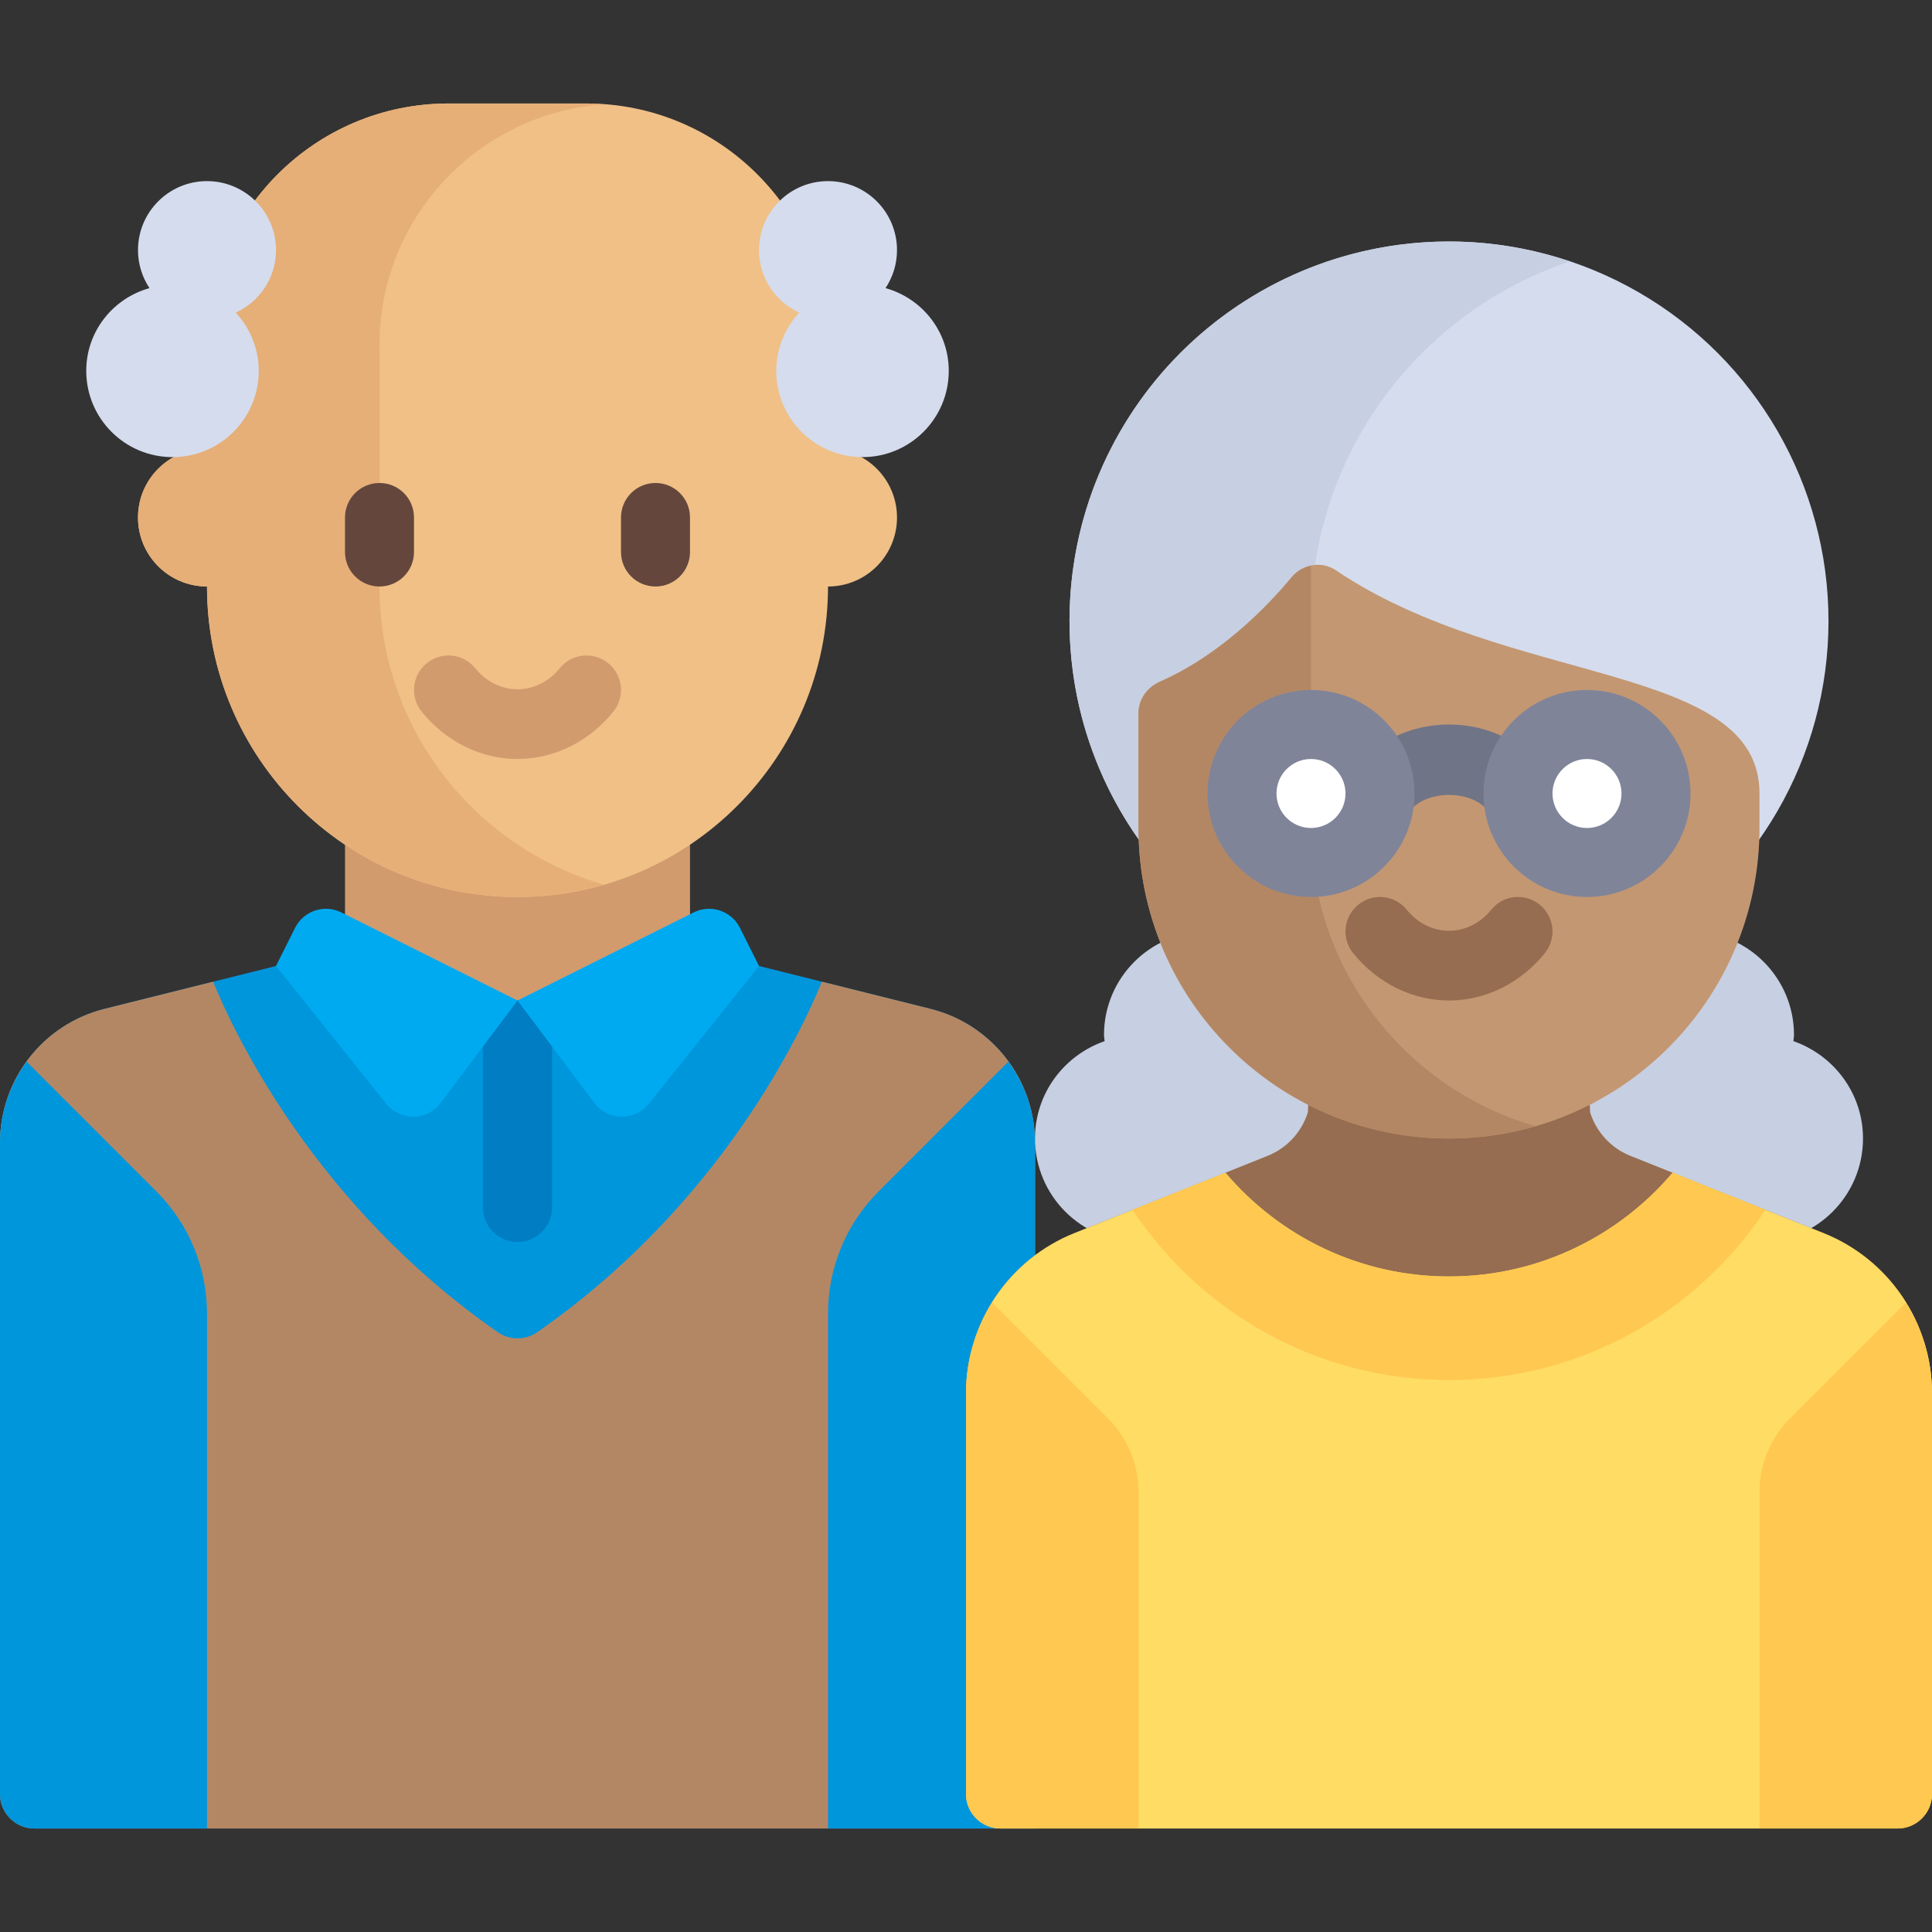
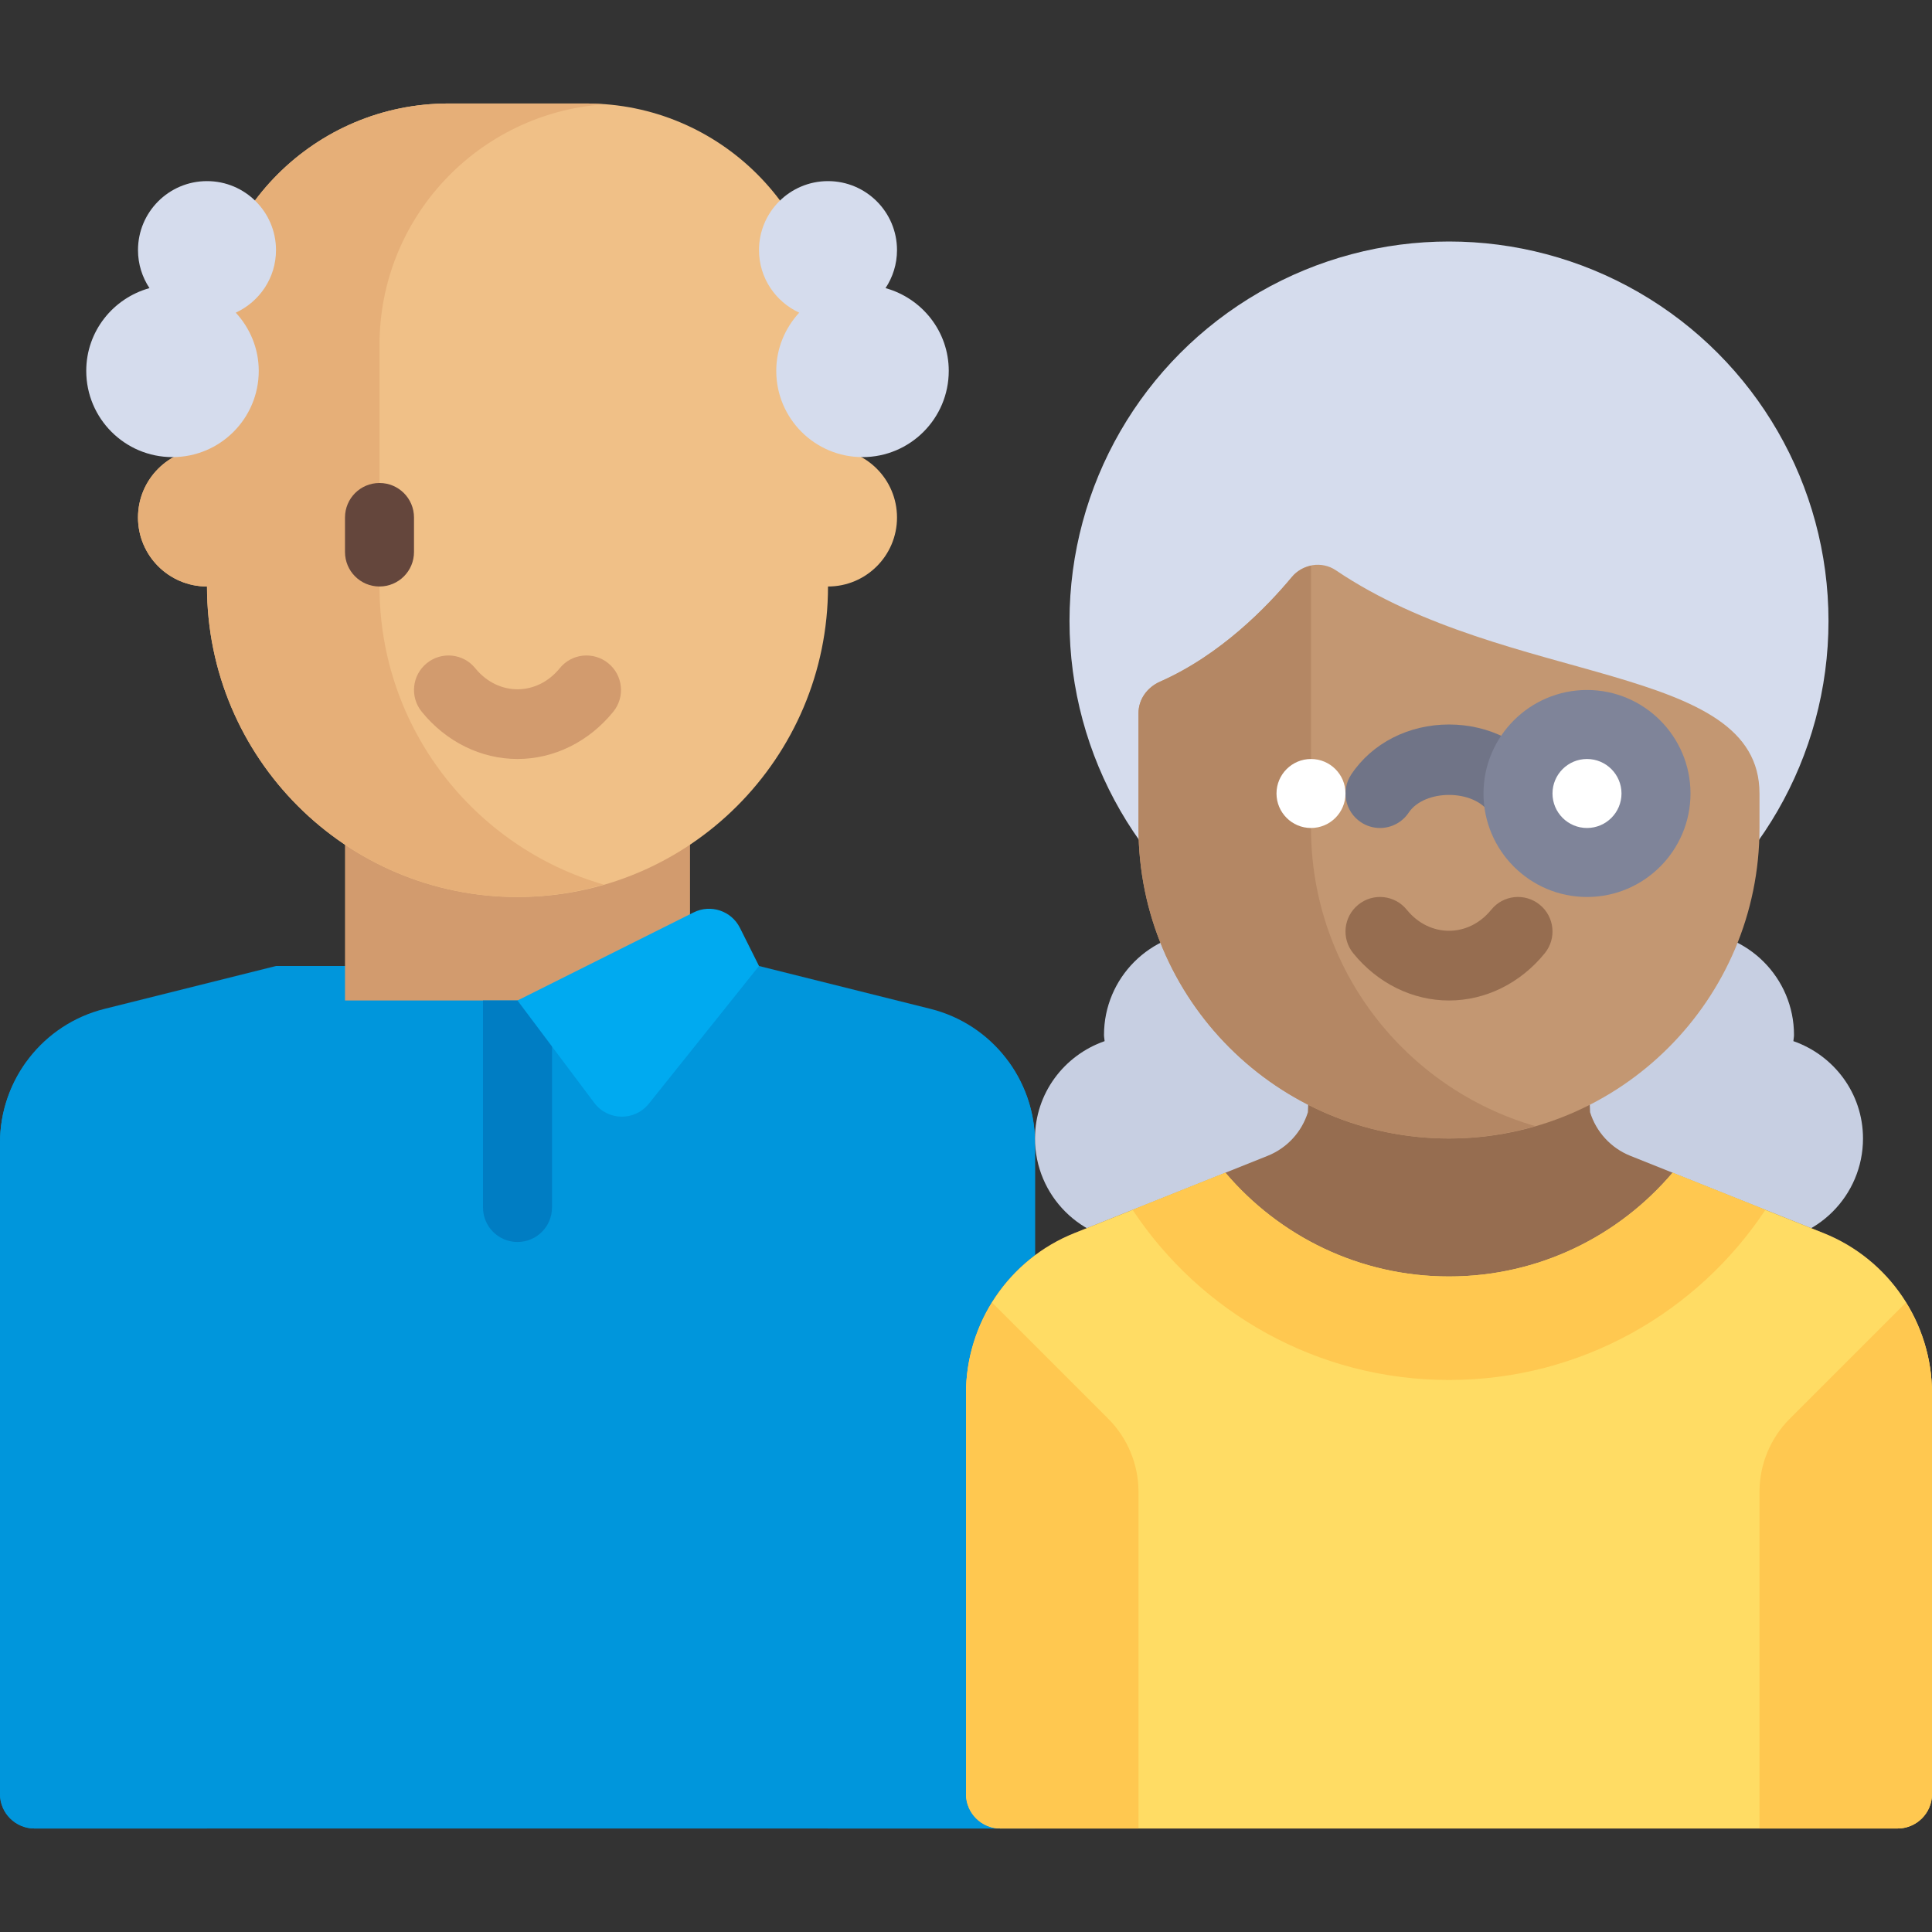
<svg xmlns="http://www.w3.org/2000/svg" version="1.1" id="Layer_1" x="0px" y="0px" viewBox="0 0 512 512" style="enable-background:new 0 0 512 512;" xml:space="preserve">
  <rect x="0" y="0" width="512" height="512" fill="#333333" stroke="none" />
  <path style="fill:#0096DC;" d="M246.583,267.358l-45.441-11.36h-128l-45.441,11.36C11.421,271.428,0,286.056,0,302.837v172.59  c0,5.049,4.093,9.143,9.143,9.143h256c5.049,0,9.143-4.093,9.143-9.143V302.838C274.286,286.056,262.864,271.428,246.583,267.358z" />
-   <path style="fill:#B48764;" d="M246.583,267.357l-28.774-7.193c-5.593,13.661-26.958,59.135-75.419,92.87  c-3.146,2.19-7.349,2.19-10.495,0c-48.461-33.735-69.825-79.208-75.419-92.87l-28.775,7.194C11.421,271.428,0,286.056,0,302.837  v172.589c0,5.049,4.093,9.143,9.143,9.143h265.143V302.838C274.286,286.056,262.864,271.427,246.583,267.357z" />
  <rect x="91.43" y="210.28" style="fill:#D29B6E;" width="91.43" height="54.857" />
  <path style="fill:#F0C087;" d="M219.429,118.855V91.427c0-35.347-28.654-64-64-64h-36.571c-35.346,0-64,28.653-64,64v27.429  c-10.099,0-18.286,8.186-18.286,18.286c0,10.099,8.187,18.286,18.286,18.286c0,45.445,36.84,82.286,82.286,82.286  s82.286-36.84,82.286-82.286c10.099,0,18.286-8.187,18.286-18.286C237.714,127.042,229.527,118.855,219.429,118.855z" />
  <path style="fill:#E6AF78;" d="M100.571,155.427v-64c0-33.803,26.225-61.416,59.429-63.769c-1.516-0.108-3.028-0.231-4.571-0.231  h-36.571c-35.346,0-64,28.653-64,64v27.429c-10.099,0-18.286,8.186-18.286,18.286c0,10.099,8.187,18.286,18.286,18.286  c0,45.445,36.84,82.286,82.286,82.286c7.94,0,15.593-1.186,22.857-3.285C125.688,224.514,100.571,192.932,100.571,155.427z" />
  <path style="fill:#D29B6E;" d="M137.143,201.141c-9.679,0-18.929-4.563-25.384-12.527c-3.188-3.92-2.58-9.679,1.339-12.857  c3.929-3.188,9.688-2.589,12.857,1.339c6.036,7.429,16.339,7.429,22.375,0c3.17-3.929,8.92-4.527,12.857-1.339  c3.92,3.179,4.527,8.938,1.339,12.857C156.071,196.578,146.821,201.141,137.143,201.141z" />
  <g>
    <path style="fill:#64463C;" d="M100.571,155.427c-5.054,0-9.143-4.089-9.143-9.143v-9.143c0-5.054,4.089-9.143,9.143-9.143   s9.143,4.089,9.143,9.143v9.143C109.714,151.337,105.625,155.427,100.571,155.427z" />
-     <path style="fill:#64463C;" d="M173.714,155.427c-5.054,0-9.143-4.089-9.143-9.143v-9.143c0-5.054,4.089-9.143,9.143-9.143   s9.143,4.089,9.143,9.143v9.143C182.857,151.337,178.768,155.427,173.714,155.427z" />
  </g>
  <g>
    <path style="fill:#D5DCED;" d="M73.143,66.284c0-10.099-8.187-18.286-18.286-18.286s-18.286,8.186-18.286,18.286   c0,3.725,1.127,7.181,3.04,10.071c-9.64,2.684-16.754,11.433-16.754,21.929c0,12.623,10.233,22.857,22.857,22.857   s22.857-10.234,22.857-22.857c0-5.969-2.342-11.357-6.088-15.427C68.761,79.96,73.143,73.651,73.143,66.284z" />
    <path style="fill:#D5DCED;" d="M201.143,66.284c0-10.099,8.187-18.286,18.286-18.286s18.286,8.186,18.286,18.286   c0,3.725-1.127,7.181-3.04,10.071c9.64,2.684,16.754,11.433,16.754,21.929c0,12.623-10.233,22.857-22.857,22.857   s-22.857-10.234-22.857-22.857c0-5.969,2.342-11.357,6.088-15.427C205.525,79.96,201.143,73.651,201.143,66.284z" />
  </g>
  <g>
    <path style="fill:#0096DC;" d="M41.468,315.752L7.072,281.356C2.634,287.45,0,294.878,0,302.837v172.59   c0,5.049,4.093,9.143,9.143,9.143h45.714V348.076C54.857,335.952,50.041,324.325,41.468,315.752z" />
    <path style="fill:#0096DC;" d="M232.818,315.752l34.396-34.396c4.438,6.094,7.072,13.522,7.072,21.481V484.57h-54.857V348.076   C219.429,335.952,224.245,324.325,232.818,315.752z" />
  </g>
  <path style="fill:#007DC3;" d="M137.143,329.141L137.143,329.141c-5.049,0-9.143-4.093-9.143-9.143v-54.857h18.286v54.857  C146.286,325.048,142.192,329.141,137.143,329.141z" />
  <g>
-     <path style="fill:#00AAF0;" d="M90.463,241.801l46.68,23.34l-20.347,27.13c-3.586,4.781-10.72,4.893-14.454,0.226l-29.199-36.499   l5.054-10.108C80.455,241.374,85.947,239.543,90.463,241.801z" />
    <path style="fill:#00AAF0;" d="M183.822,241.801l-46.68,23.34l20.347,27.13c3.586,4.781,10.72,4.893,14.454,0.226l29.199-36.499   l-5.054-10.108C193.831,241.374,188.339,239.543,183.822,241.801z" />
  </g>
  <g>
    <path style="fill:#C7CFE2;" d="M448,246.855c15.148,0,27.429,12.28,27.429,27.429c0,0.558-0.131,1.079-0.164,1.629   c10.713,3.733,18.45,13.814,18.45,25.8c0,15.148-12.28,27.429-27.429,27.429h-45.714v-54.857   C420.571,259.135,432.852,246.855,448,246.855z" />
    <path style="fill:#C7CFE2;" d="M320,246.855c-15.148,0-27.429,12.28-27.429,27.429c0,0.558,0.131,1.079,0.164,1.629   c-10.713,3.733-18.45,13.814-18.45,25.8c0,15.148,12.28,27.429,27.429,27.429h45.714v-54.857   C347.429,259.135,335.148,246.855,320,246.855z" />
  </g>
  <path style="fill:#966D50;" d="M483.263,326.789l-51.198-20.479c-5.206-2.083-9.068-6.386-10.675-11.561l-0.819-20.465h-73.143  l-0.82,20.465c-1.605,5.176-5.468,9.479-10.675,11.561l-51.198,20.479C267.381,333.731,256,350.541,256,369.234V475.43  c0,5.05,4.093,9.143,9.143,9.143l237.714-0.004c5.049,0,9.143-4.093,9.143-9.143V369.234  C512,350.541,500.619,333.731,483.263,326.789z" />
  <path style="fill:#FFDC64;" d="M483.263,326.785l-40.007-16.003C429,327.587,407.761,338.28,384,338.28  c-23.762,0-45.001-10.694-59.256-27.498l-40.007,16.003C267.381,333.727,256,350.537,256,369.23v106.196  c0,5.05,4.094,9.143,9.143,9.143l237.714-0.003c5.049,0,9.143-4.093,9.143-9.143V369.23  C512,350.537,500.619,333.727,483.263,326.785z" />
  <circle style="fill:#D5DCED;" cx="384" cy="164.57" r="100.57" />
-   <path style="fill:#C7CFE2;" d="M347.429,164.57c0-44.343,28.734-81.906,68.571-95.283c-10.063-3.379-20.799-5.288-32-5.288  c-55.544,0-100.571,45.027-100.571,100.571S328.456,265.141,384,265.141c11.201,0,21.938-1.908,32-5.288  C376.163,246.475,347.429,208.913,347.429,164.57z" />
  <path style="fill:#C39772;" d="M384,301.712L384,301.712c-45.445,0-82.286-36.841-82.286-82.286v-30.435  c0-3.699,2.339-6.86,5.722-8.354c16.068-7.096,28.418-19.897,34.91-27.71c2.895-3.484,7.94-4.32,11.694-1.783  c45.813,30.952,112.245,24.286,112.245,59.139v9.143C466.286,264.872,429.445,301.712,384,301.712z" />
  <path style="fill:#B48764;" d="M347.429,219.427v-69.494c-1.921,0.406-3.741,1.382-5.081,2.996  c-6.493,7.813-18.843,20.614-34.91,27.71c-3.384,1.494-5.723,4.655-5.723,8.354v30.435c0,45.445,36.84,82.286,82.286,82.286  c7.94,0,15.593-1.186,22.857-3.285C372.545,288.514,347.429,256.932,347.429,219.427z" />
  <path style="fill:#966D50;" d="M384,265.141c-9.679,0-18.929-4.563-25.384-12.527c-3.188-3.92-2.58-9.679,1.339-12.857  c3.929-3.196,9.679-2.589,12.857,1.339c6.036,7.429,16.339,7.429,22.375,0c3.17-3.929,8.92-4.536,12.857-1.339  c3.92,3.179,4.527,8.938,1.339,12.857C402.929,260.578,393.679,265.141,384,265.141z" />
  <path style="fill:#707487;" d="M365.705,219.427c-1.75,0-3.509-0.5-5.071-1.545c-4.196-2.804-5.33-8.482-2.518-12.679  c5.527-8.268,15.196-13.205,25.884-13.205c10.679,0,20.357,4.929,25.884,13.188c2.813,4.196,1.688,9.875-2.509,12.688  c-4.196,2.804-9.875,1.688-12.688-2.509c-4.196-6.268-17.179-6.268-21.375,0C371.554,217.998,368.661,219.427,365.705,219.427z" />
  <g>
-     <path style="fill:#7F8499;" d="M347.429,237.712c-15.125,0-27.429-12.304-27.429-27.429s12.304-27.429,27.429-27.429   s27.429,12.304,27.429,27.429S362.554,237.712,347.429,237.712z" />
    <path style="fill:#7F8499;" d="M420.571,237.712c-15.125,0-27.429-12.304-27.429-27.429s12.304-27.429,27.429-27.429   S448,195.159,448,210.284S435.696,237.712,420.571,237.712z" />
  </g>
  <g>
    <path style="fill:#FFFFFF;" d="M420.571,201.141c-5.045,0-9.143,4.098-9.143,9.143s4.098,9.143,9.143,9.143   s9.143-4.098,9.143-9.143S425.616,201.141,420.571,201.141z" />
    <path style="fill:#FFFFFF;" d="M347.429,201.141c-5.045,0-9.143,4.098-9.143,9.143s4.098,9.143,9.143,9.143   s9.143-4.098,9.143-9.143S352.473,201.141,347.429,201.141z" />
  </g>
  <g>
    <path style="fill:#FFC850;" d="M293.681,375.964l-30.749-30.749c-4.383,7.078-6.932,15.316-6.932,24.014v106.197   c0,5.049,4.093,9.143,9.143,9.143l36.571-0.001v-89.21C301.714,388.085,298.824,381.108,293.681,375.964z" />
    <path style="fill:#FFC850;" d="M474.319,375.964l30.749-30.749c4.383,7.078,6.932,15.316,6.932,24.014v106.197   c0,5.049-4.093,9.143-9.143,9.143l-36.571-0.001v-89.21C466.286,388.085,469.176,381.108,474.319,375.964z" />
    <path style="fill:#FFC850;" d="M384,365.712c35.029,0,65.844-17.93,83.852-45.092l-24.595-9.838   C429,327.587,407.761,338.28,384,338.28c-23.762,0-45.001-10.694-59.256-27.498l-24.595,9.838   C318.156,347.782,348.971,365.712,384,365.712z" />
  </g>
  <g>
</g>
  <g>
</g>
  <g>
</g>
  <g>
</g>
  <g>
</g>
  <g>
</g>
  <g>
</g>
  <g>
</g>
  <g>
</g>
  <g>
</g>
  <g>
</g>
  <g>
</g>
  <g>
</g>
  <g>
</g>
  <g>
</g>
</svg>